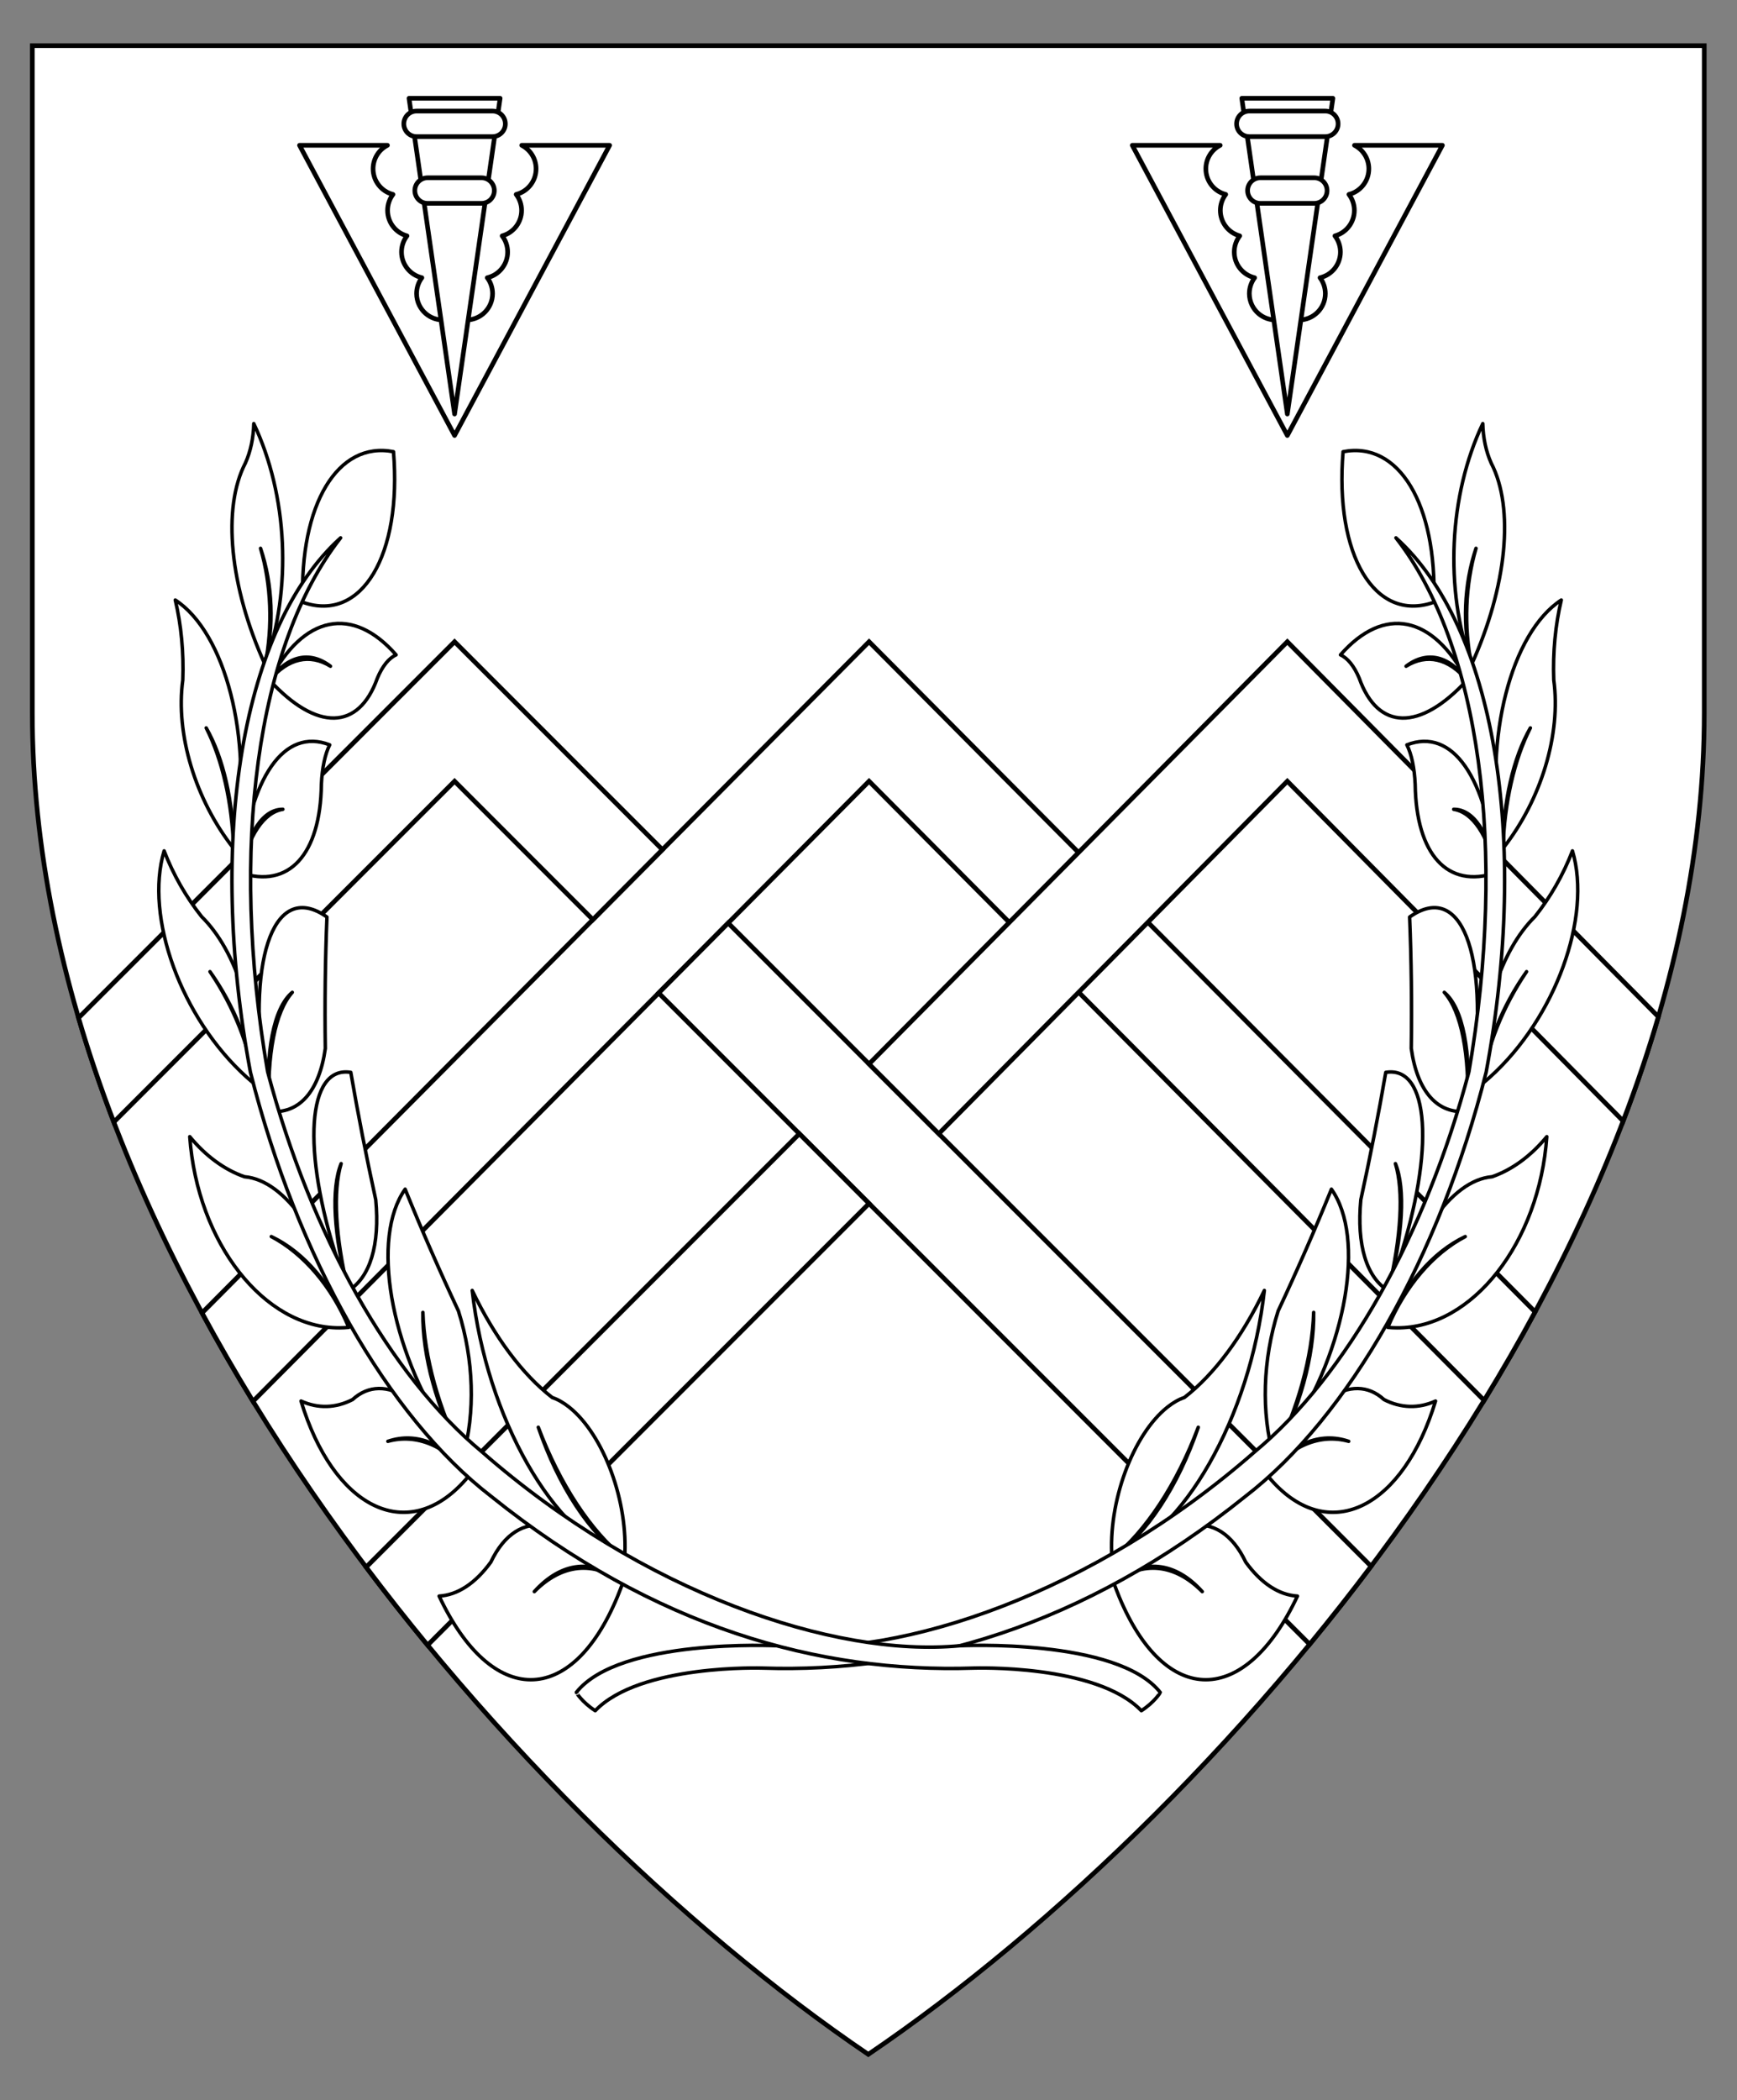
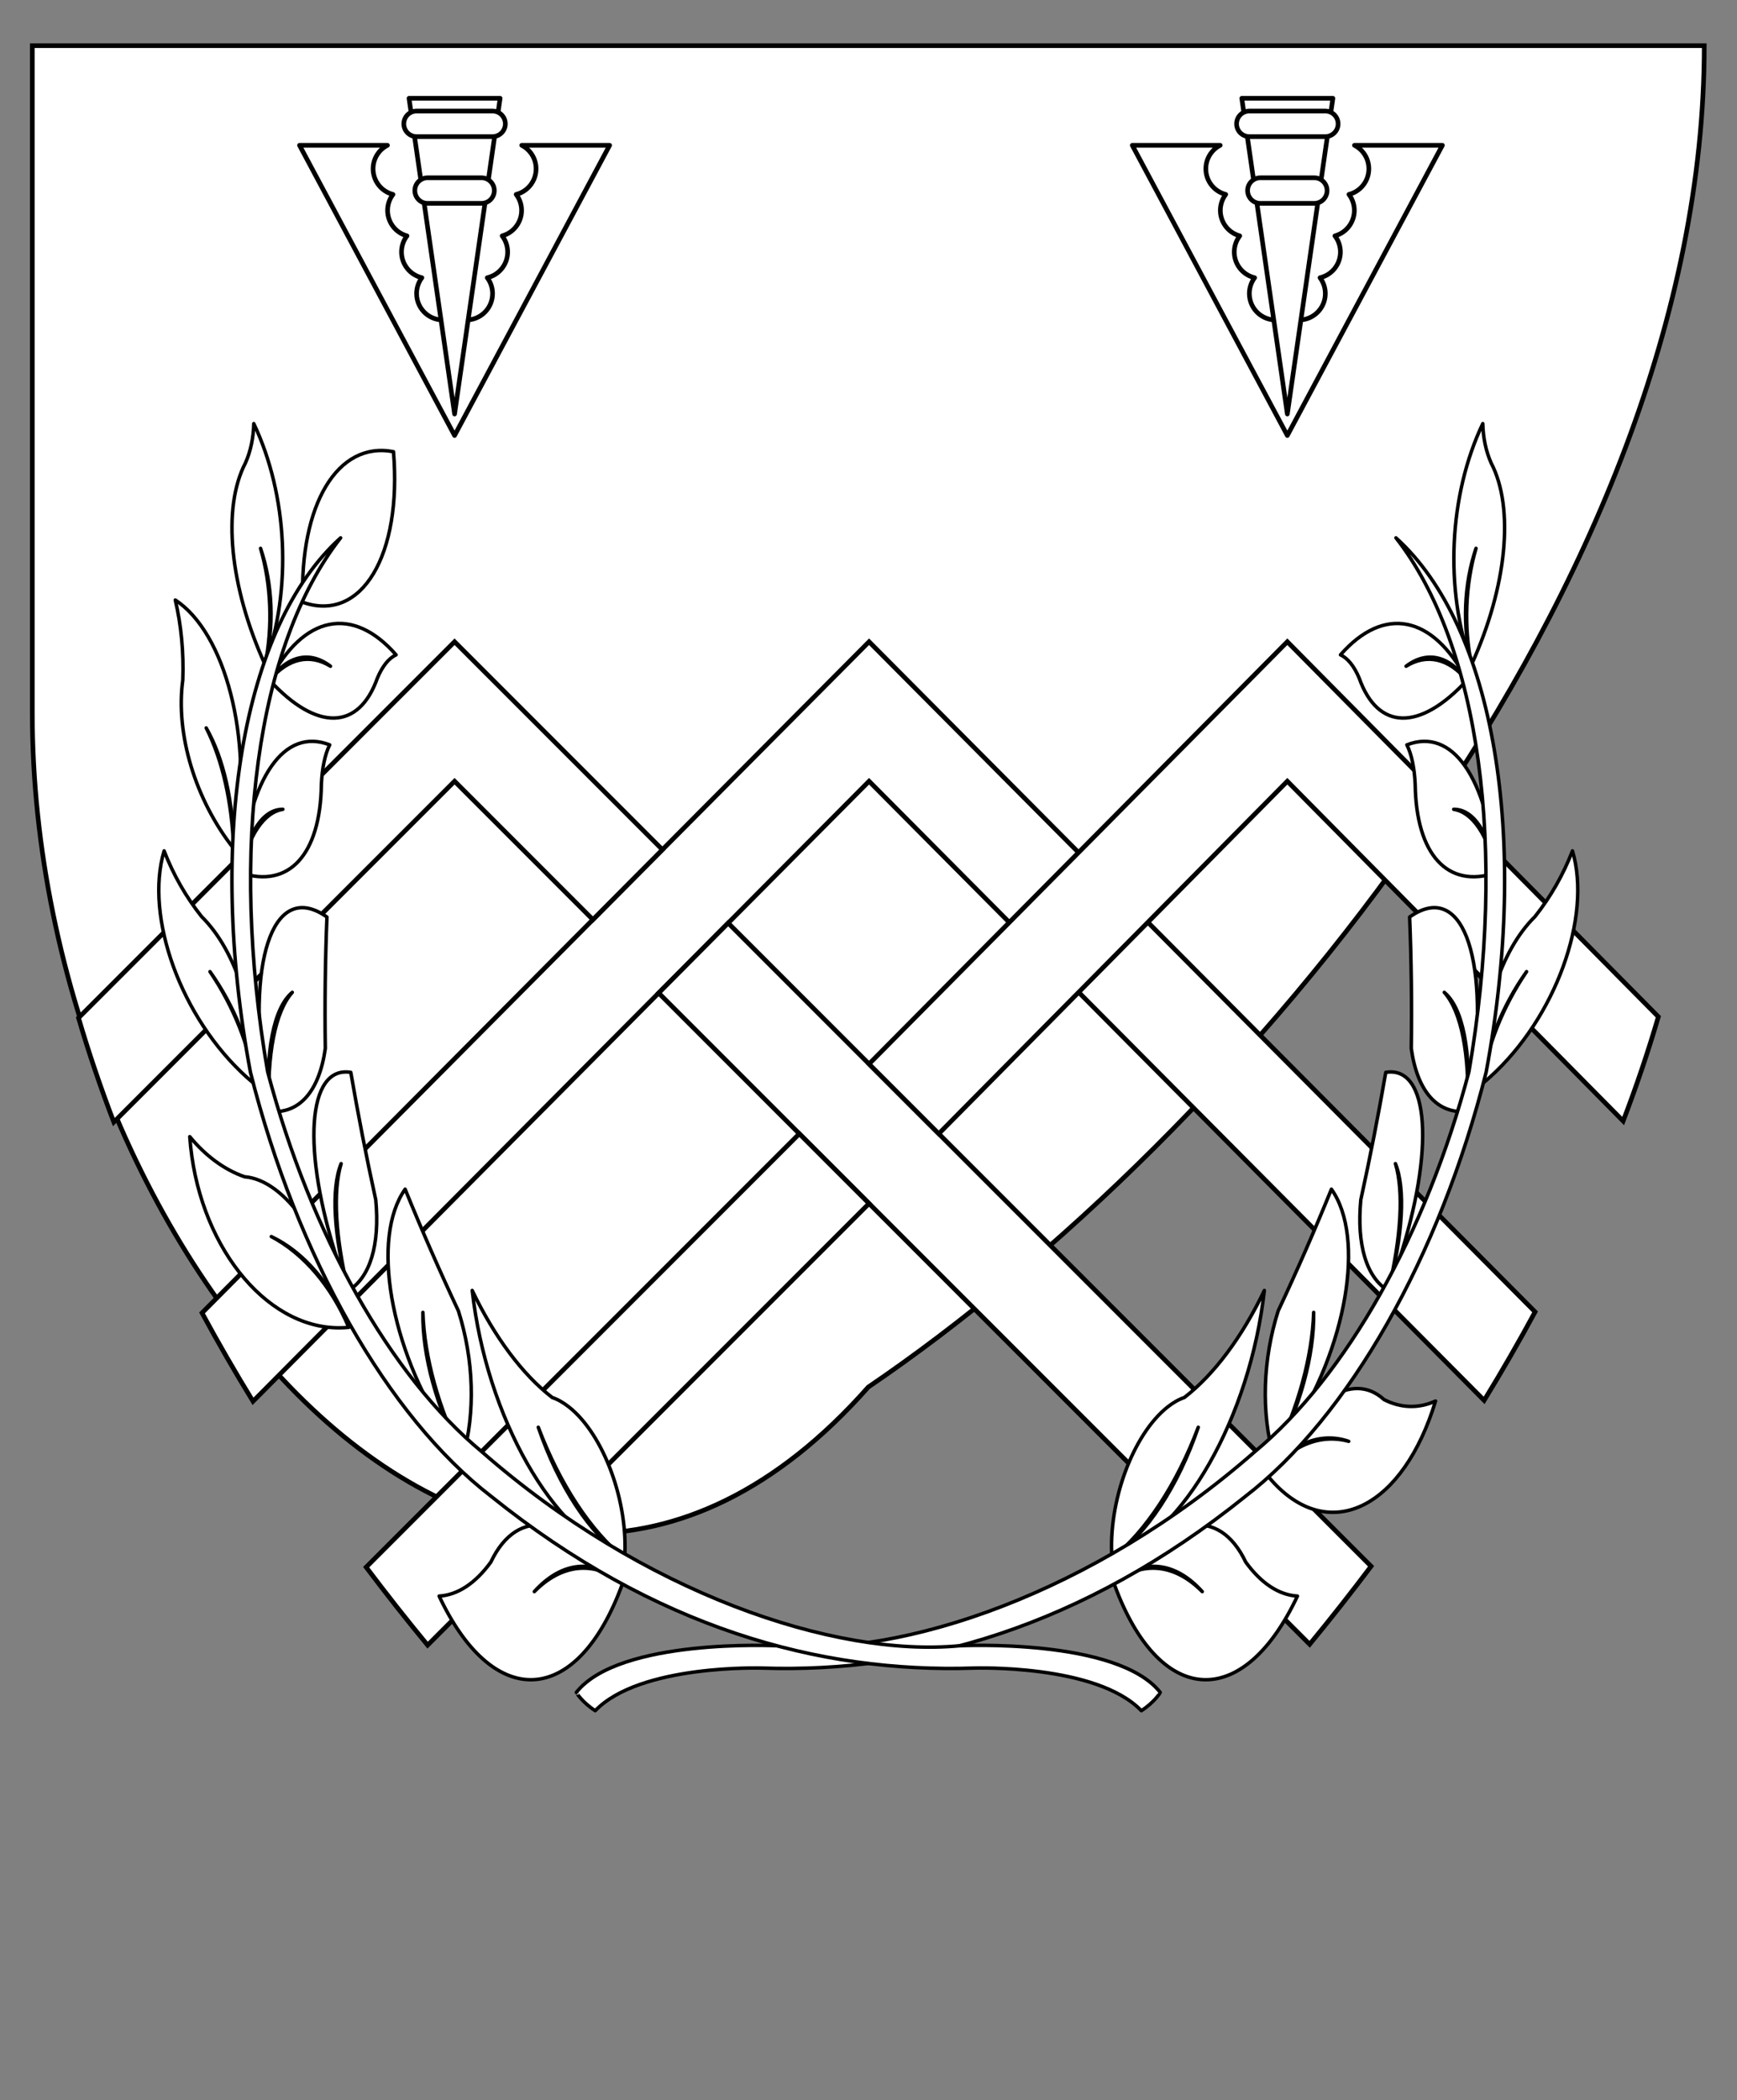
<svg xmlns="http://www.w3.org/2000/svg" version="1.1" id="Field" x="0px" y="0px" width="373.75px" height="451.681px" viewBox="0 0 373.75 451.681" enable-background="new 0 0 373.75 451.681" xml:space="preserve">
  <rect x="0" y="0" width="373.75" height="451.681" fill="#808080" stroke="none" />
-   <path fill="#FFFFFF" stroke="#000000" stroke-miterlimit="10" d="M366.703,9.828v143.516c0,115.989-100.547,234.656-179.875,288.484  C107.5,388,6.953,269.333,6.953,153.344V9.828H366.703z" />
+   <path fill="#FFFFFF" stroke="#000000" stroke-miterlimit="10" d="M366.703,9.828c0,115.989-100.547,234.656-179.875,288.484  C107.5,388,6.953,269.333,6.953,153.344V9.828H366.703z" />
  <g>
    <path fill="#FFFFFF" stroke="#000000" stroke-miterlimit="10" d="M319.34,301.176L186.994,168.015L54.441,301.379   c-3.832-6.248-7.497-12.591-10.971-19.014l143.524-144.351l143.313,144.129C326.835,288.572,323.171,294.921,319.34,301.176z" />
    <path fill="#FFFFFF" stroke="#000000" stroke-miterlimit="10" d="M16.897,218.914l80.912-80.899l44.72,44.72l-14.957,15.043   L97.81,168.015l-73.321,73.31C21.647,233.91,19.105,226.434,16.897,218.914z" />
    <path fill="#FFFFFF" stroke="#000000" stroke-miterlimit="10" d="M295.017,336.854c-4.302,5.716-8.716,11.313-13.218,16.781   L141.725,213.561l14.955-15.045L295.017,336.854z" />
    <path fill="#FFFFFF" stroke="#000000" stroke-miterlimit="10" d="M78.783,337.043l93.211-93.213l15,15l-94.985,94.989   C87.504,348.354,83.087,342.757,78.783,337.043z" />
    <path fill="#FFFFFF" stroke="#000000" stroke-miterlimit="10" d="M356.829,218.675c-2.202,7.524-4.738,15.004-7.574,22.423   l-72.261-73.084l-75,75.815l-15-15l90-90.815L356.829,218.675z" />
  </g>
  <g id="Laurel_1_1_">
    <g>
-       <path id="path97_2_" fill="#FFFFFF" stroke="#000000" stroke-width="0.75" stroke-linecap="round" stroke-linejoin="round" stroke-miterlimit="3" d="    M308.521,129.525c0.688-21.079-7.537-34.723-19.528-32.375c-1.861,22.237,6.82,36.754,19.395,32.422    C308.43,129.559,308.477,129.539,308.521,129.525z" />
      <path id="path102_2_" fill="#FFFFFF" stroke="#000000" stroke-width="0.75" stroke-linecap="round" stroke-linejoin="round" stroke-miterlimit="3" d="    M257.831,306.957c-4.646,12.284-11.295,22.389-18.569,28.205c-0.879-12.062,4.476-26.639,11.965-32.56    c1.201-0.95,2.414-1.643,3.611-2.046c6.393-4.934,12.41-12.983,17.211-23.018c-3.063,27.262-17.534,52.694-32.787,57.623    C246.675,330.018,253.491,319.659,257.831,306.957z" />
      <path id="path107_2_" fill="#FFFFFF" stroke="#000000" stroke-width="0.75" stroke-linecap="round" stroke-linejoin="round" stroke-miterlimit="3" d="    M282.66,282.25c-0.3,9.558-3.384,20.697-8.606,31.109c-2.711-9.56-2.36-20.893,0.965-31.416    c4.055-8.643,7.886-17.383,11.464-26.188c7.377,10.401,3.322,34.083-9.061,52.896c-1.08,1.641-2.203,3.213-3.368,4.708    C279.654,303.019,282.815,291.595,282.66,282.25z" />
      <path id="path112_2_" fill="#FFFFFF" stroke="#000000" stroke-width="0.75" stroke-linecap="round" stroke-linejoin="round" stroke-miterlimit="3" d="    M300.256,250.257c1.793,5.96,1.244,15.748-1.533,27.333c-4.701-2.827-6.836-9.882-5.917-19.563    c2.04-9.326,3.832-18.47,5.368-27.397c9.387-1.526,10.629,16.686,2.772,40.684c-0.684,2.09-1.427,4.186-2.224,6.277    C301.875,265.656,302.439,255.619,300.256,250.257z" />
      <path id="path117_2_" fill="#FFFFFF" stroke="#000000" stroke-width="0.75" stroke-linecap="round" stroke-linejoin="round" stroke-miterlimit="3" d="    M310.767,213.424c3.678,4.126,5.472,13.293,5.006,25.59c-6.429,0.683-10.801-4.196-12.112-13.518    c0.135-9.773,0.017-19.208-0.354-28.273c11.034-7.795,17.12,7.707,13.594,34.628c-0.309,2.349-0.685,4.743-1.127,7.162    C316.607,226.143,314.772,216.747,310.767,213.424z" />
      <path id="path122_2_" fill="#FFFFFF" stroke="#000000" stroke-width="0.75" stroke-linecap="round" stroke-linejoin="round" stroke-miterlimit="3" d="    M312.791,174.053c4.085,0.657,7.363,5.542,9.15,13.638c-10.434,3.532-17.235-3.884-17.433-19.004    c-0.169-3.565-0.786-6.485-1.789-8.492c9.769-3.803,17.247,6.893,19.222,27.497C320.391,179.032,317.027,174.021,312.791,174.053z    " />
      <path id="path127_2_" fill="#FFFFFF" stroke="#000000" stroke-width="0.75" stroke-linecap="round" stroke-linejoin="round" stroke-miterlimit="3" d="    M302.545,143.284c4.478-2.766,9.168-1.686,13.094,3.014c-10.128,11.007-19.176,10.829-23.185-0.46    c-1.078-2.563-2.457-4.283-4.024-5.001c9.354-10.684,19.938-8.558,27.209,5.462C311.819,140.977,307.012,139.871,302.545,143.284z    " />
      <path id="path132_2_" fill="#FFFFFF" stroke="#000000" stroke-width="0.75" stroke-linecap="round" stroke-linejoin="round" stroke-miterlimit="3" d="    M317.593,117.93c-2.292,7.833-2.642,16.794-0.974,25.028c7.63-16.781,9.281-33.703,4.235-43.372    c-1.114-2.501-1.733-5.417-1.804-8.477c-7.313,15.403-8.26,35.575-2.432,51.849C314.613,134.806,314.972,125.617,317.593,117.93z" />
-       <path id="path137_2_" fill="#FFFFFF" stroke="#000000" stroke-width="0.75" stroke-linecap="round" stroke-linejoin="round" stroke-miterlimit="3" d="    M329.288,156.548c-3.469,6.82-5.58,16.1-5.89,25.909c8.25-10.469,12.512-24.6,10.925-36.217c-0.219-5.904,0.34-11.815,1.62-17.195    c-10.82,7.038-16.656,29.813-13.032,50.867c0.145,0.857,0.308,1.708,0.487,2.544C323.417,172.516,325.579,163.002,329.288,156.548    z" />
      <path id="path142_2_" fill="#FFFFFF" stroke="#000000" stroke-width="0.75" stroke-linecap="round" stroke-linejoin="round" stroke-miterlimit="3" d="    M328.471,208.97c-5.289,7.437-8.791,16.259-9.589,24.149c-0.49-14.626,3.958-28.669,11.398-35.989    c3.346-4.206,6.118-9.066,8.063-14.133c4.253,14.207-3.688,35.982-17.729,48.636c-0.572,0.515-1.15,1.012-1.733,1.485    C319.91,225.183,323.356,216.494,328.471,208.97z" />
-       <path id="path147_2_" fill="#FFFFFF" stroke="#000000" stroke-width="0.75" stroke-linecap="round" stroke-linejoin="round" stroke-miterlimit="3" d="    M315.281,265.944c-7.074,3.346-13.161,10.477-16.667,19.529c4.86-19.025,13.614-31.664,22.432-32.395    c4.29-1.488,8.339-4.448,11.778-8.617c-1.586,22.789-16.021,41.192-32.235,41.114c-0.661-0.001-1.319-0.035-1.975-0.103    C302.33,276.631,308.322,269.606,315.281,265.944z" />
      <path id="path152_2_" fill="#FFFFFF" stroke="#000000" stroke-width="0.75" stroke-linecap="round" stroke-linejoin="round" stroke-miterlimit="3" d="    M290.199,309.981c-6.194-2.12-12.597,0.547-17.523,7.302c8.461-16.197,18.267-22.549,25.126-16.278    c3.623,1.854,7.435,1.965,11.082,0.313c-6.931,22.784-22.483,30.687-34.74,17.648c-0.502-0.532-0.994-1.091-1.468-1.684    C277.709,310.91,284.012,308.286,290.199,309.981z" />
      <path id="path157_2_" fill="#FFFFFF" stroke="#000000" stroke-width="0.75" stroke-linecap="round" stroke-linejoin="round" stroke-miterlimit="3" d="    M258.686,342.302c-5.852-6.507-12.812-7.212-19.048-1.919c11.572-14.792,22.654-16.527,28.399-4.438    c3.311,4.566,7.135,7.086,11.131,7.322c-11.258,23.929-28.437,23.988-38.365,0.135c-0.401-0.974-0.79-1.983-1.165-3.019    C245.91,335.636,252.764,336.322,258.686,342.302z" />
      <path id="path162_2_" fill="#FFFFFF" stroke="#000000" stroke-width="0.75" stroke-linecap="round" stroke-linejoin="round" stroke-miterlimit="3" d="    M128.073,367.917c9.666-10.081,36.083-9.166,36.083-9.166c33.216,1.083,68.604-8.648,103.776-36.902    c22.301-17.163,41.855-51.594,51.84-91.254c9.431-50.457,1.757-95.886-19.407-114.922c18.011,23.04,23.991,66.771,15.705,114.814    c-9.26,35.034-26.414,65.45-46.09,81.74c-34.665,30.376-75.74,44.273-102.801,41.725c0,0-33.94-1.716-43.19,10.05    C123.989,364.001,125.239,366.084,128.073,367.917z" />
    </g>
    <g>
      <path id="path97_1_" fill="#FFFFFF" stroke="#000000" stroke-width="0.75" stroke-linecap="round" stroke-linejoin="round" stroke-miterlimit="3" d="    M65.136,129.525c-0.688-21.079,7.537-34.723,19.528-32.375c1.861,22.237-6.82,36.754-19.395,32.422    C65.227,129.559,65.18,129.539,65.136,129.525z" />
      <path id="path102_1_" fill="#FFFFFF" stroke="#000000" stroke-width="0.75" stroke-linecap="round" stroke-linejoin="round" stroke-miterlimit="3" d="    M115.825,306.957c4.646,12.284,11.295,22.389,18.569,28.205c0.879-12.062-4.476-26.639-11.965-32.56    c-1.201-0.95-2.414-1.643-3.611-2.046c-6.393-4.934-12.41-12.983-17.211-23.018c3.063,27.262,17.534,52.694,32.787,57.623    C126.981,330.018,120.165,319.659,115.825,306.957z" />
      <path id="path107_1_" fill="#FFFFFF" stroke="#000000" stroke-width="0.75" stroke-linecap="round" stroke-linejoin="round" stroke-miterlimit="3" d="    M90.996,282.25c0.3,9.558,3.384,20.697,8.606,31.109c2.711-9.56,2.36-20.893-0.965-31.416    c-4.055-8.643-7.886-17.383-11.464-26.188c-7.377,10.401-3.322,34.083,9.061,52.896c1.08,1.641,2.203,3.213,3.368,4.708    C94.002,303.019,90.841,291.595,90.996,282.25z" />
      <path id="path112_1_" fill="#FFFFFF" stroke="#000000" stroke-width="0.75" stroke-linecap="round" stroke-linejoin="round" stroke-miterlimit="3" d="    M73.4,250.257c-1.793,5.96-1.244,15.748,1.533,27.333c4.701-2.827,6.836-9.882,5.917-19.563c-2.04-9.326-3.832-18.47-5.368-27.397    c-9.387-1.526-10.629,16.686-2.772,40.684c0.684,2.09,1.427,4.186,2.224,6.277C71.781,265.656,71.217,255.619,73.4,250.257z" />
      <path id="path117_1_" fill="#FFFFFF" stroke="#000000" stroke-width="0.75" stroke-linecap="round" stroke-linejoin="round" stroke-miterlimit="3" d="    M62.89,213.424c-3.678,4.126-5.472,13.293-5.006,25.59c6.429,0.683,10.801-4.196,12.112-13.518    c-0.135-9.773-0.017-19.208,0.354-28.273c-11.034-7.795-17.12,7.707-13.594,34.628c0.309,2.349,0.685,4.743,1.127,7.162    C57.049,226.143,58.884,216.747,62.89,213.424z" />
      <path id="path122_1_" fill="#FFFFFF" stroke="#000000" stroke-width="0.75" stroke-linecap="round" stroke-linejoin="round" stroke-miterlimit="3" d="    M60.865,174.053c-4.085,0.657-7.363,5.542-9.15,13.638c10.434,3.532,17.235-3.884,17.433-19.004    c0.169-3.565,0.786-6.485,1.789-8.492c-9.769-3.803-17.247,6.893-19.222,27.497C53.266,179.032,56.629,174.021,60.865,174.053z" />
      <path id="path127_1_" fill="#FFFFFF" stroke="#000000" stroke-width="0.75" stroke-linecap="round" stroke-linejoin="round" stroke-miterlimit="3" d="    M71.111,143.284c-4.478-2.766-9.168-1.686-13.094,3.014c10.128,11.007,19.176,10.829,23.185-0.46    c1.078-2.563,2.457-4.283,4.024-5.001c-9.354-10.684-19.938-8.558-27.209,5.462C61.837,140.977,66.645,139.871,71.111,143.284z" />
      <path id="path132_1_" fill="#FFFFFF" stroke="#000000" stroke-width="0.75" stroke-linecap="round" stroke-linejoin="round" stroke-miterlimit="3" d="    M56.063,117.93c2.292,7.833,2.642,16.794,0.974,25.028c-7.63-16.781-9.281-33.703-4.235-43.372    c1.114-2.501,1.733-5.417,1.804-8.477c7.313,15.403,8.26,35.575,2.432,51.849C59.043,134.806,58.685,125.617,56.063,117.93z" />
      <path id="path137_1_" fill="#FFFFFF" stroke="#000000" stroke-width="0.75" stroke-linecap="round" stroke-linejoin="round" stroke-miterlimit="3" d="    M44.368,156.548c3.469,6.82,5.58,16.1,5.89,25.909c-8.25-10.469-12.512-24.6-10.925-36.217c0.219-5.904-0.34-11.815-1.62-17.195    c10.82,7.038,16.656,29.813,13.032,50.867c-0.145,0.857-0.308,1.708-0.487,2.544C50.239,172.516,48.077,163.002,44.368,156.548z" />
      <path id="path142_1_" fill="#FFFFFF" stroke="#000000" stroke-width="0.75" stroke-linecap="round" stroke-linejoin="round" stroke-miterlimit="3" d="    M45.186,208.97c5.289,7.437,8.791,16.259,9.589,24.149c0.49-14.626-3.958-28.669-11.398-35.989    c-3.346-4.206-6.118-9.066-8.063-14.133C31.06,197.205,39,218.979,53.041,231.634c0.572,0.515,1.15,1.012,1.733,1.485    C53.746,225.183,50.3,216.494,45.186,208.97z" />
      <path id="path147_1_" fill="#FFFFFF" stroke="#000000" stroke-width="0.75" stroke-linecap="round" stroke-linejoin="round" stroke-miterlimit="3" d="    M58.375,265.944c7.074,3.346,13.161,10.477,16.667,19.529c-4.86-19.025-13.614-31.664-22.432-32.395    c-4.29-1.488-8.339-4.448-11.778-8.617c1.586,22.789,16.021,41.192,32.235,41.114c0.661-0.001,1.319-0.035,1.975-0.103    C71.326,276.631,65.334,269.606,58.375,265.944z" />
-       <path id="path152_1_" fill="#FFFFFF" stroke="#000000" stroke-width="0.75" stroke-linecap="round" stroke-linejoin="round" stroke-miterlimit="3" d="    M83.457,309.981c6.194-2.12,12.597,0.547,17.523,7.302c-8.461-16.197-18.267-22.549-25.126-16.278    c-3.623,1.854-7.435,1.965-11.082,0.313c6.931,22.784,22.483,30.687,34.74,17.648c0.502-0.532,0.994-1.091,1.468-1.684    C95.947,310.91,89.645,308.286,83.457,309.981z" />
      <path id="path157_1_" fill="#FFFFFF" stroke="#000000" stroke-width="0.75" stroke-linecap="round" stroke-linejoin="round" stroke-miterlimit="3" d="    M114.971,342.302c5.852-6.507,12.812-7.212,19.048-1.919c-11.572-14.792-22.654-16.527-28.399-4.438    c-3.311,4.566-7.135,7.086-11.131,7.322c11.258,23.929,28.437,23.988,38.365,0.135c0.401-0.974,0.79-1.983,1.165-3.019    C127.746,335.636,120.893,336.322,114.971,342.302z" />
      <path id="path162_1_" fill="#FFFFFF" stroke="#000000" stroke-width="0.75" stroke-linecap="round" stroke-linejoin="round" stroke-miterlimit="3" d="    M245.583,367.917c-9.666-10.081-36.083-9.166-36.083-9.166c-33.216,1.083-68.604-8.648-103.776-36.902    c-22.301-17.163-41.855-51.594-51.84-91.254c-9.431-50.457-1.757-95.886,19.407-114.922    C55.28,138.712,49.3,182.444,57.586,230.486c9.26,35.034,26.414,65.45,46.09,81.74c34.665,30.376,75.741,44.273,102.801,41.725    c0,0,33.94-1.716,43.19,10.05C249.667,364.001,248.417,366.084,245.583,367.917z" />
    </g>
  </g>
  <g>
    <path id="path18_1_" fill="#FFFFFF" stroke="#000000" stroke-linecap="round" stroke-linejoin="round" stroke-miterlimit="3" d="   M291.44,31.25c1.897,0.971,3.092,2.923,3.092,5.055c0.002,2.6-1.762,4.868-4.282,5.508c0.754,0.988,1.163,2.196,1.163,3.439   c0,2.559-1.713,4.801-4.181,5.477c0.768,0.993,1.184,2.211,1.186,3.466c0.002,2.641-1.817,4.934-4.391,5.534   c0.741,0.985,1.142,2.182,1.142,3.413c-0.001,3.137-2.545,5.678-5.681,5.677c-0.865,0-1.717-0.198-2.494-0.578   c-2.816,1.378-6.219,0.211-7.596-2.606c-0.38-0.776-0.577-1.629-0.578-2.493c0.001-1.231,0.4-2.428,1.14-3.413   c-2.569-0.601-4.386-2.895-4.384-5.534c0-1.253,0.415-2.473,1.18-3.466c-2.466-0.677-4.175-2.919-4.176-5.477   c0-1.242,0.407-2.451,1.159-3.439c-2.519-0.642-4.28-2.91-4.279-5.508c0-2.131,1.192-4.083,3.089-5.055h-18.918l33.363,62.41   l33.364-62.41H291.44z" />
    <path id="path23_1_" fill="#FFFFFF" stroke="#000000" stroke-linecap="round" stroke-linejoin="round" stroke-miterlimit="3" d="   M267.194,21.138l9.803,67.899l9.799-67.899H267.194z" />
    <path id="path28_1_" fill="#FFFFFF" stroke="#000000" stroke-linecap="round" stroke-linejoin="round" stroke-miterlimit="3" d="   M285.17,29.38c1.517,0,2.747-1.229,2.748-2.745c0,0,0-0.001,0-0.001c0-1.518-1.229-2.748-2.746-2.748h-0.002h-16.349   c-1.517,0-2.747,1.228-2.747,2.745c0,0,0,0.001,0,0.003c-0.001,1.516,1.228,2.746,2.744,2.746c0.002,0,0.003,0,0.003,0H285.17z" />
    <path id="path33_1_" fill="#FFFFFF" stroke="#000000" stroke-linecap="round" stroke-linejoin="round" stroke-miterlimit="3" d="   M282.799,43.733c1.516,0.001,2.746-1.229,2.746-2.745c0-0.001,0-0.002,0-0.002c0-1.517-1.229-2.746-2.745-2.748   c-0.001,0-0.001,0-0.001,0h-11.605c-1.518,0-2.748,1.229-2.748,2.746c0,0,0,0.001,0,0.001c0,1.517,1.229,2.748,2.745,2.748   c0.001,0,0.001,0,0.003,0H282.799z" />
  </g>
  <g>
    <path id="path18_2_" fill="#FFFFFF" stroke="#000000" stroke-linecap="round" stroke-linejoin="round" stroke-miterlimit="3" d="   M112.256,31.25c1.896,0.971,3.092,2.923,3.092,5.055c0.002,2.6-1.762,4.868-4.283,5.508c0.754,0.988,1.164,2.196,1.164,3.439   c0,2.559-1.713,4.801-4.182,5.477c0.768,0.993,1.184,2.211,1.186,3.466c0.002,2.641-1.816,4.934-4.391,5.534   c0.742,0.985,1.143,2.182,1.143,3.413c-0.002,3.137-2.545,5.678-5.681,5.677c-0.865,0-1.717-0.198-2.494-0.578   c-2.816,1.378-6.219,0.211-7.596-2.606c-0.38-0.776-0.577-1.629-0.578-2.493c0.001-1.231,0.4-2.428,1.14-3.413   c-2.569-0.601-4.386-2.895-4.384-5.534c0-1.253,0.415-2.473,1.18-3.466c-2.466-0.677-4.175-2.919-4.176-5.477   c0-1.242,0.407-2.451,1.159-3.439c-2.519-0.642-4.28-2.91-4.279-5.508c0-2.131,1.192-4.083,3.089-5.055H64.446l33.363,62.41   l33.365-62.41H112.256z" />
    <path id="path23_2_" fill="#FFFFFF" stroke="#000000" stroke-linecap="round" stroke-linejoin="round" stroke-miterlimit="3" d="   M88.009,21.138l9.803,67.899l9.799-67.899H88.009z" />
    <path id="path28_2_" fill="#FFFFFF" stroke="#000000" stroke-linecap="round" stroke-linejoin="round" stroke-miterlimit="3" d="   M105.984,29.38c1.518,0,2.748-1.229,2.748-2.745c0,0,0-0.001,0-0.001c0-1.518-1.229-2.748-2.746-2.748h-0.002H89.636   c-1.517,0-2.747,1.228-2.747,2.745c0,0,0,0.001,0,0.003c-0.001,1.516,1.228,2.746,2.744,2.746c0.002,0,0.003,0,0.003,0H105.984z" />
    <path id="path33_2_" fill="#FFFFFF" stroke="#000000" stroke-linecap="round" stroke-linejoin="round" stroke-miterlimit="3" d="   M103.613,43.733c1.516,0.001,2.746-1.229,2.746-2.745c0-0.001,0-0.002,0-0.002c0-1.517-1.229-2.746-2.744-2.748   c-0.002,0-0.002,0-0.002,0H92.008c-1.518,0-2.748,1.229-2.748,2.746c0,0,0,0.001,0,0.001c0,1.517,1.229,2.748,2.745,2.748   c0.001,0,0.001,0,0.003,0H103.613z" />
  </g>
</svg>